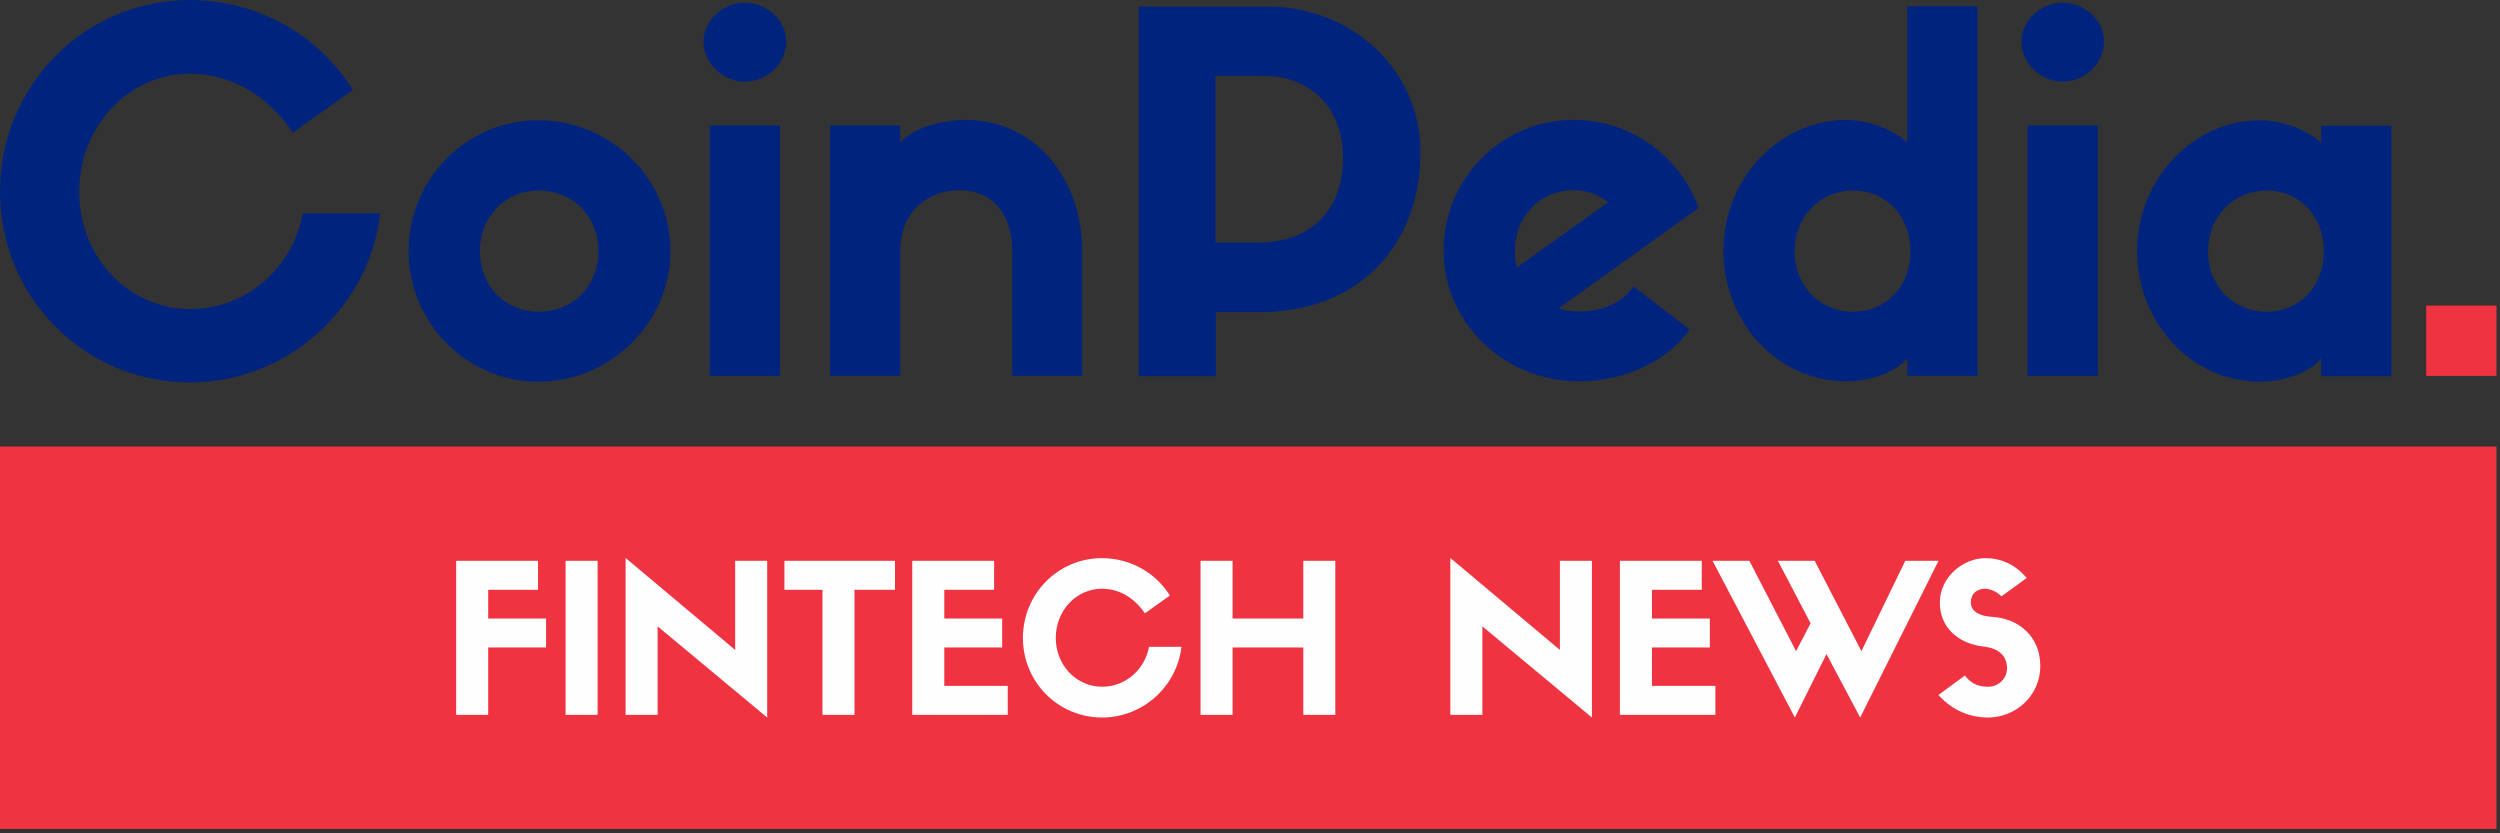
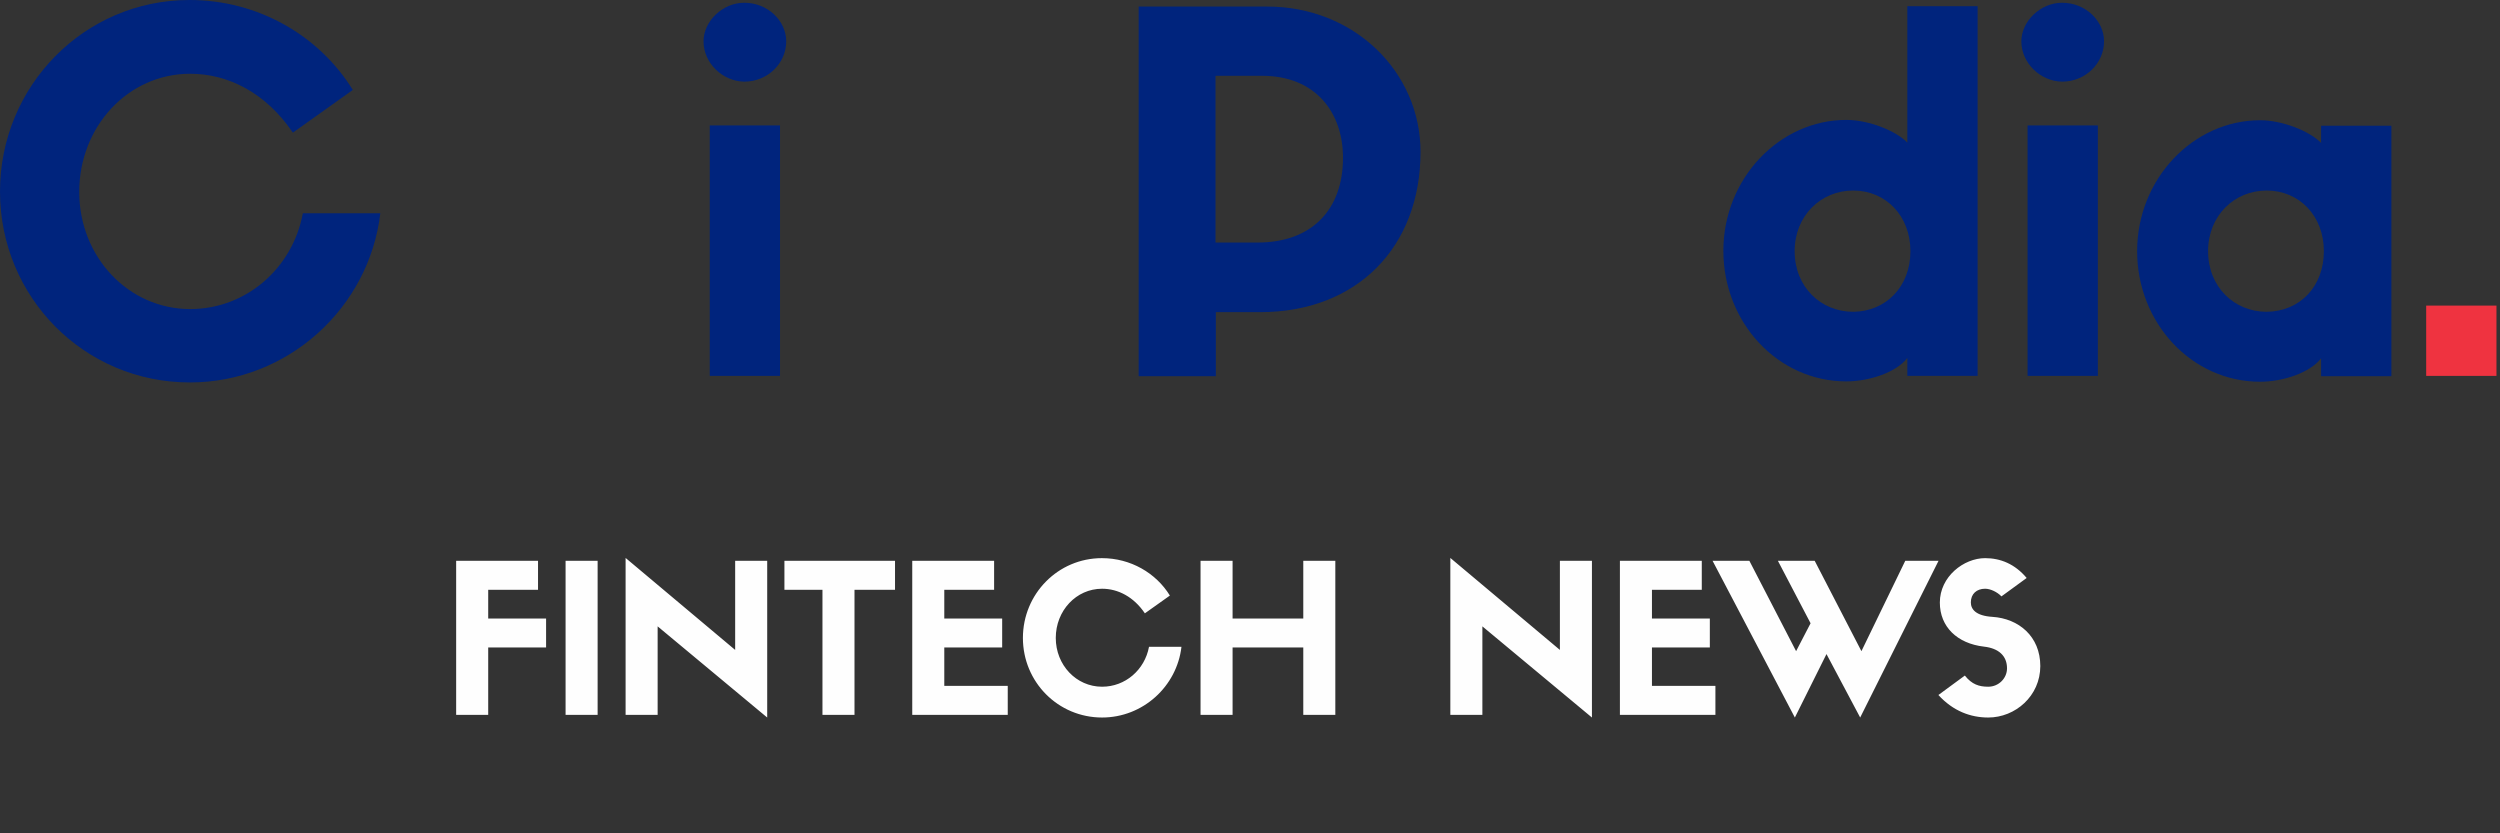
<svg xmlns="http://www.w3.org/2000/svg" width="516" height="172" viewBox="0 0 516 172" fill="none">
  <rect x="0" y="0" width="516" height="172" fill="#333333" stroke="none" />
  <path d="M78.507 43.951C78.504 43.973 78.499 43.997 78.497 44.02H78.507V43.951Z" fill="#00247D" />
  <path d="M39.181 78.937C59.428 78.937 76.194 63.542 78.498 44.021H62.507C60.375 55.465 50.702 63.792 39.257 63.792C26.528 63.792 16.355 53.047 16.355 39.611C16.355 26.097 26.458 15.223 39.257 15.223C47.146 15.223 54.904 19.202 60.446 27.381L72.82 18.563C65.924 7.396 53.336 0 39.113 0C17.424 0 0.002 17.707 0.002 39.541C0.002 61.298 17.355 78.937 39.182 78.937H39.181Z" fill="#00247D" />
-   <path d="M111.145 39.325C118.187 39.325 123.52 44.589 123.52 51.838C123.52 59.165 118.187 64.284 111.145 64.353C104.465 64.353 99.061 59.234 99.061 51.838C99.061 44.52 104.465 39.325 111.145 39.325ZM111.145 78.791C126.013 78.791 138.381 66.562 138.381 51.838C138.381 36.909 126.013 24.818 111.145 24.818C96.284 24.818 84.34 36.909 84.34 51.838C84.34 66.63 96.284 78.791 111.145 78.791Z" fill="#00247D" />
  <path d="M153.604 16.853C158.507 16.853 162.277 13.013 162.277 8.533C162.277 4.34 158.506 0.568 153.604 0.568C149.125 0.568 145.208 4.409 145.208 8.533C145.208 13.013 149.125 16.784 153.604 16.853Z" fill="#00247D" />
  <path d="M146.492 77.582H160.998V25.888H146.492V77.582Z" fill="#00247D" />
-   <path d="M185.812 51.77C185.812 43.45 191.715 39.256 198.187 39.256C204.09 39.256 208.923 43.449 208.923 51.77V77.582H223.361V51.77C223.361 36.839 213.548 24.748 199.397 24.748C194.702 24.748 188.66 26.172 185.813 29.443V25.888H171.307V77.582H185.813V51.77H185.812Z" fill="#00247D" />
  <path d="M250.882 15.645H260.48C271.577 15.645 277.194 23.256 277.194 32.569C277.194 43.236 270.792 50.061 259.557 50.061H250.883V15.645H250.882ZM250.951 64.431H260.056C280.181 64.431 293.195 50.916 293.195 31.36C293.195 14.791 279.466 1.354 261.55 1.354H235.021V77.583V77.652H250.952V64.431H250.951Z" fill="#00247D" />
-   <path d="M324.764 39.256C327.541 39.256 329.89 40.18 331.952 41.743L313.105 55.187C312.821 54.187 312.681 53.048 312.681 51.769C312.681 44.444 318.084 39.256 324.765 39.256H324.764ZM325.972 78.721C335.223 78.721 344.32 74.527 348.73 67.985L337.139 59.096C334.792 62.721 330.383 64.284 325.972 64.284C324.478 64.284 323.062 64.145 321.708 63.645L350.576 42.95C347.383 33.352 337.569 24.749 324.763 24.749C309.902 24.749 297.958 36.84 297.958 51.769C297.958 66.561 310.402 78.721 325.971 78.721H325.972Z" fill="#00247D" />
  <path d="M382.507 39.326C389.264 39.326 394.312 44.59 394.312 51.839C394.312 59.165 389.265 64.284 382.507 64.353C375.827 64.353 370.416 59.235 370.416 51.839C370.416 44.52 375.827 39.326 382.507 39.326ZM381.083 78.721C385.777 78.721 391.397 76.874 393.673 73.888V77.583H408.18V1.354V1.284H393.673V29.444C391.396 27.02 385.708 24.749 381.083 24.749C367.292 24.749 355.702 36.838 355.702 51.769C355.702 66.561 366.938 78.721 381.083 78.721Z" fill="#00247D" />
  <path d="M425.604 16.853C430.507 16.853 434.277 13.013 434.277 8.533C434.277 4.34 430.507 0.568 425.604 0.568C421.126 0.568 417.208 4.409 417.208 8.533C417.208 13.013 421.126 16.784 425.604 16.853Z" fill="#00247D" />
  <path d="M418.492 77.582H432.998V25.888H418.492V77.582Z" fill="#00247D" />
  <path d="M467.839 39.325C474.597 39.325 479.645 44.589 479.645 51.838C479.645 59.165 474.666 64.284 467.839 64.353C461.16 64.353 455.749 59.234 455.749 51.838C455.749 44.52 461.16 39.325 467.839 39.325ZM466.493 78.791C471.18 78.791 476.798 76.944 479.075 73.957V77.652H493.582V25.957H479.075V29.513C476.798 27.096 471.11 24.818 466.493 24.818C452.694 24.818 441.104 36.909 441.104 51.838C441.104 66.63 452.339 78.791 466.493 78.791Z" fill="#00247D" />
  <path d="M515.271 63.076H500.764V77.582H515.271V63.076Z" fill="#EF3340" />
-   <path d="M0 171.096H515.271V92.158H0V171.096Z" fill="#EF3340" />
  <path d="M100.765 147.542V133.632H112.712V127.659H100.765V121.729H111.048V115.756H94.151V147.542H100.765ZM123.35 115.756H116.736V147.542H123.35V115.756ZM151.737 134.145L129.124 115.158V147.542H135.737V129.281L158.35 148.097V115.756H151.737V134.145ZM176.369 147.542V121.729H184.732V115.756H161.905V121.729H169.756V147.542H176.369ZM207.999 147.542V141.569H194.901V133.632H206.848V127.659H194.901V121.729H205.184V115.756H188.288V147.542H207.999ZM237.155 133.505C236.259 138.283 232.249 141.739 227.469 141.739C222.136 141.739 217.912 137.259 217.912 131.67C217.912 126.037 222.136 121.515 227.469 121.515C230.754 121.515 233.997 123.179 236.301 126.592L241.464 122.923C238.605 118.273 233.357 115.201 227.426 115.201C218.381 115.201 211.128 122.582 211.128 131.67C211.128 140.758 218.381 148.096 227.469 148.096C235.917 148.096 242.915 141.654 243.853 133.505H237.155ZM247.793 115.756V147.542H254.406V133.632H268.998V147.542H275.611V115.756H268.998V127.659H254.406V115.756H247.793ZM321.962 134.145L299.349 115.158V147.542H305.962V129.281L328.575 148.097V115.756H321.962V134.145ZM354.061 147.542V141.569H340.963V133.632H352.91V127.659H340.963V121.729H351.246V115.756H334.349V147.542H354.061ZM384.198 134.401L374.556 115.756H366.961L373.702 128.641L370.715 134.401L361.073 115.756H353.478L370.459 148.097L376.987 134.999L383.942 148.097L400.112 115.756H393.243L384.198 134.401ZM409.471 133.462C412.543 133.803 414.249 135.382 414.249 137.942C414.249 139.99 412.543 141.739 410.367 141.739C408.489 141.739 406.996 141.27 405.545 139.435L400.084 143.446C403.114 146.774 406.74 148.097 410.367 148.097C415.956 148.097 421.119 143.66 421.119 137.473C421.119 131.329 416.639 127.659 411.22 127.318C407.85 127.105 406.783 125.782 406.783 124.331C406.783 122.582 407.978 121.515 409.727 121.515C410.836 121.515 412.244 122.198 413.098 123.094L418.303 119.296C415.871 116.395 412.884 115.201 409.727 115.201C405.332 115.201 400.383 118.998 400.383 124.374C400.383 129.366 403.966 132.822 409.471 133.462Z" fill="#FEFEFE" />
</svg>